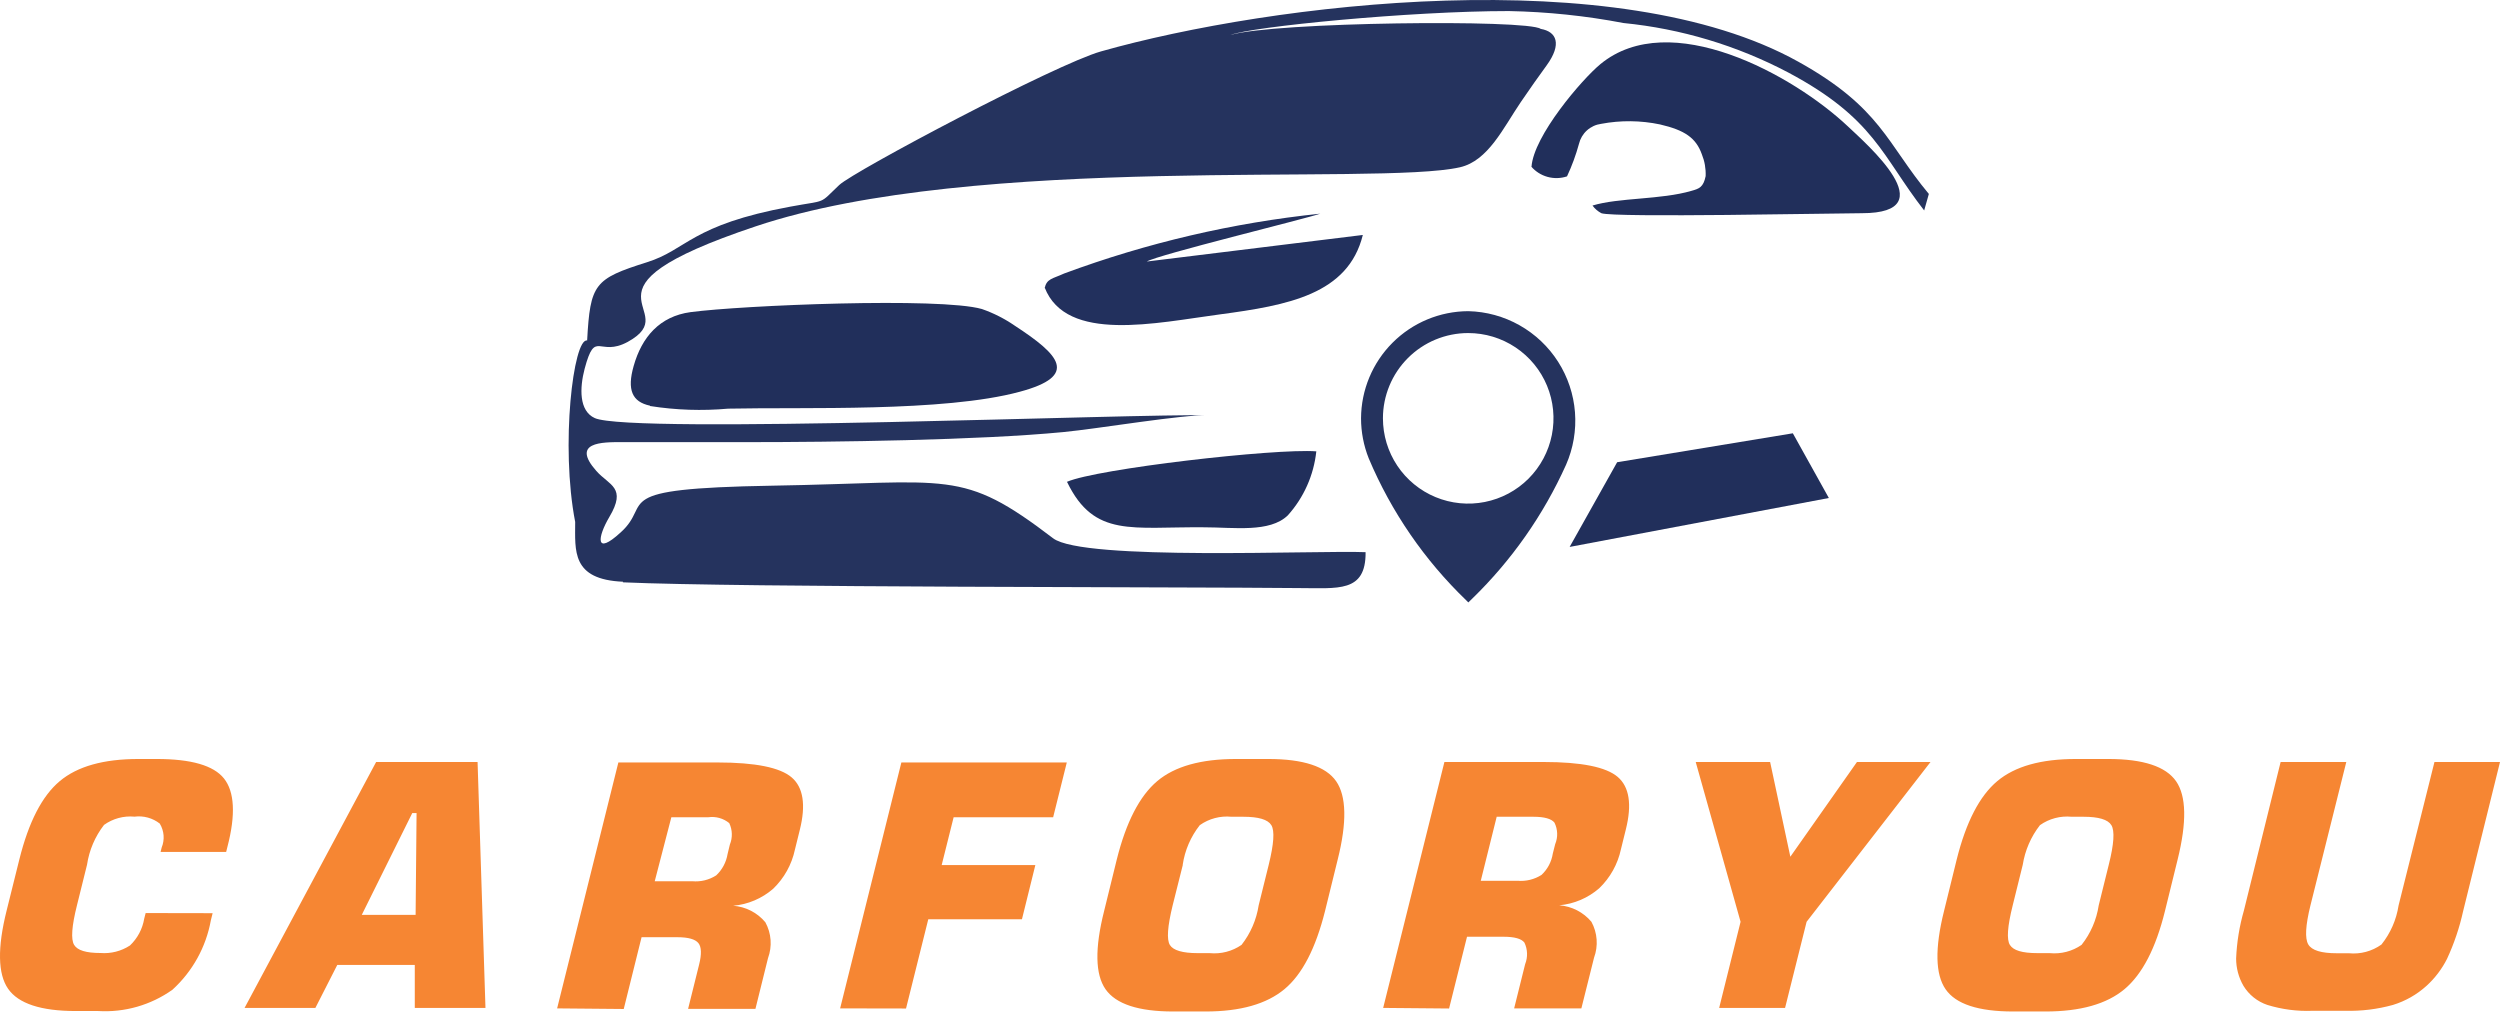
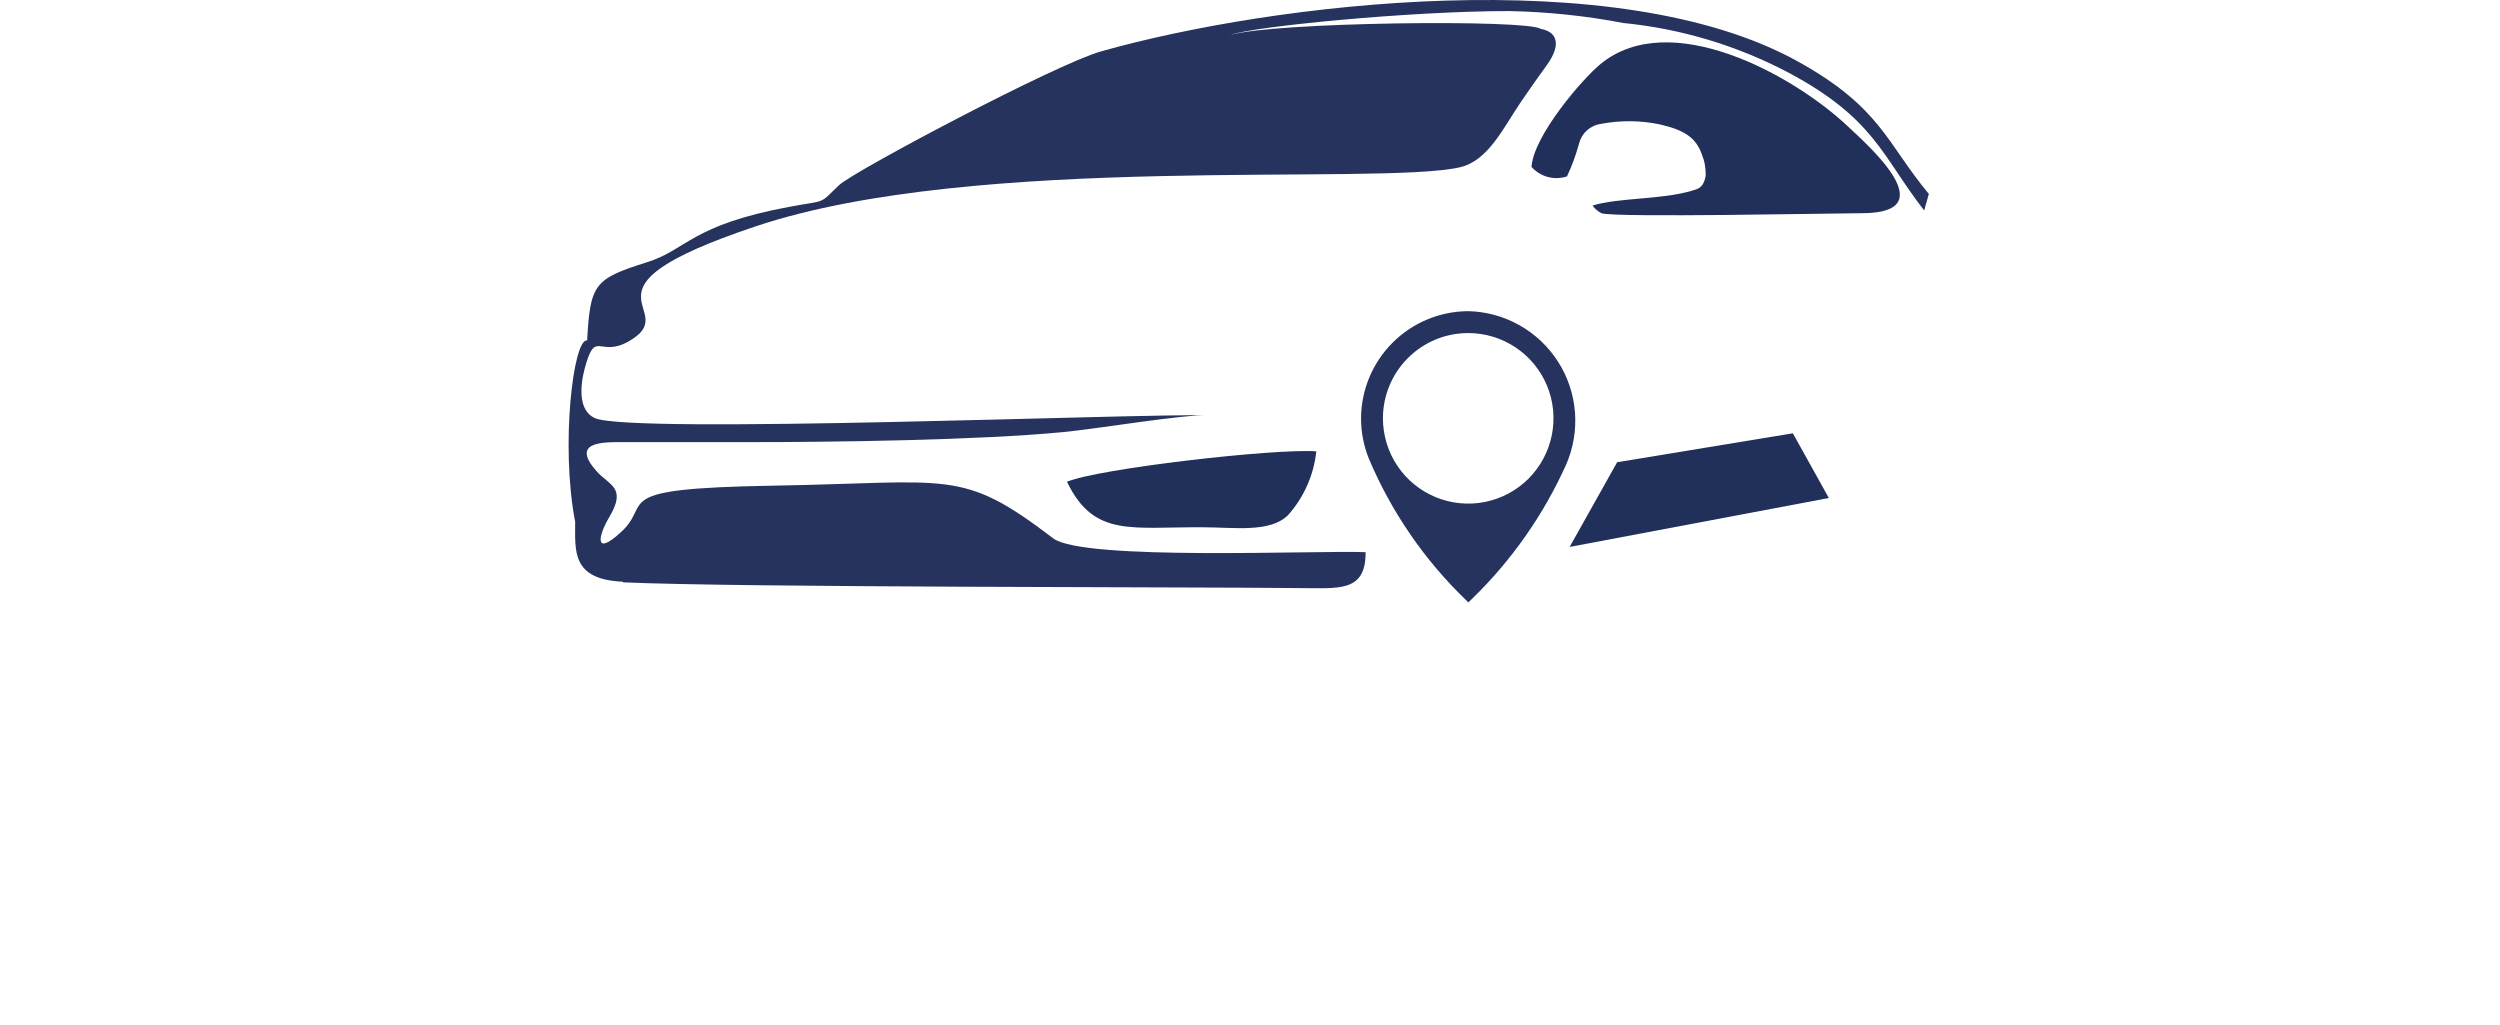
<svg xmlns="http://www.w3.org/2000/svg" width="139" height="57" viewBox="0 0 139 57" fill="none">
-   <path fill-rule="evenodd" clip-rule="evenodd" d="M126.803 42.367H130.454L128.459 50.347C128.186 51.458 128.146 52.176 128.339 52.508C128.532 52.841 129.064 53.001 129.929 53.001H130.594C131.238 53.065 131.883 52.892 132.409 52.515C132.91 51.888 133.238 51.14 133.36 50.347L135.356 42.367H139L136.952 50.653C136.75 51.57 136.449 52.462 136.054 53.313C135.77 53.877 135.384 54.385 134.917 54.81C134.38 55.298 133.742 55.661 133.048 55.874C132.182 56.114 131.286 56.224 130.388 56.2H128.579C127.728 56.235 126.878 56.124 126.065 55.874C125.51 55.687 125.039 55.31 124.735 54.81C124.467 54.347 124.327 53.821 124.329 53.287C124.366 52.386 124.512 51.493 124.761 50.626L126.803 42.367ZM108.793 47.787C109.312 45.712 110.064 44.255 111.048 43.431C112.032 42.606 113.482 42.2 115.417 42.2H117.22C119.162 42.2 120.418 42.613 120.99 43.437C121.562 44.262 121.591 45.712 121.077 47.787L120.372 50.653C119.862 52.719 119.113 54.167 118.124 54.996C117.135 55.825 115.67 56.239 113.728 56.239H111.932C109.995 56.239 108.742 55.827 108.175 55.002C107.603 54.178 107.57 52.728 108.088 50.653L108.793 47.787ZM112.464 48.086L111.906 50.34C111.613 51.511 111.56 52.242 111.753 52.542C111.946 52.841 112.418 52.994 113.296 52.994H113.961C114.588 53.056 115.218 52.894 115.736 52.535C116.239 51.899 116.567 51.142 116.688 50.34L117.246 48.086C117.539 46.922 117.585 46.191 117.392 45.878C117.2 45.565 116.681 45.412 115.85 45.412H115.185C114.56 45.351 113.935 45.516 113.422 45.878C112.92 46.521 112.591 47.281 112.464 48.086ZM94.282 42.367H98.419L99.543 47.634L103.247 42.367H107.337L100.447 51.252L99.25 56.04H95.585L96.776 51.252L94.282 42.367ZM76.904 56.04L80.309 42.367H85.823C87.931 42.367 89.301 42.646 89.946 43.198C90.591 43.75 90.744 44.727 90.398 46.111L90.125 47.215C89.948 48.044 89.527 48.802 88.915 49.389C88.292 49.93 87.515 50.261 86.694 50.334C87.038 50.36 87.374 50.455 87.681 50.612C87.988 50.77 88.261 50.987 88.483 51.252C88.648 51.554 88.747 51.889 88.772 52.233C88.797 52.578 88.749 52.923 88.629 53.247L87.924 56.066H84.186L84.798 53.606C84.874 53.414 84.91 53.209 84.903 53.003C84.897 52.797 84.847 52.595 84.758 52.409C84.592 52.189 84.2 52.083 83.595 52.083H81.566L80.569 56.073L76.904 56.04ZM82.331 48.971H84.379C84.847 49.011 85.314 48.896 85.709 48.645C86.045 48.331 86.265 47.914 86.335 47.461L86.468 46.935C86.547 46.745 86.585 46.539 86.578 46.333C86.571 46.126 86.52 45.923 86.428 45.738C86.261 45.526 85.869 45.412 85.264 45.412H83.216L82.331 48.971ZM62.093 47.787C62.612 45.712 63.364 44.255 64.341 43.431C65.319 42.606 66.782 42.2 68.717 42.2H70.52C72.455 42.2 73.719 42.613 74.29 43.437C74.862 44.262 74.896 45.718 74.377 47.787L73.672 50.653C73.153 52.721 72.408 54.171 71.418 54.996C70.427 55.821 68.97 56.239 67.028 56.239H65.233C63.299 56.239 62.045 55.827 61.468 55.002C60.892 54.178 60.865 52.728 61.389 50.653L62.093 47.787ZM65.765 48.086L65.199 50.34C64.913 51.511 64.86 52.242 65.046 52.542C65.233 52.841 65.751 52.994 66.589 52.994H67.254C67.882 53.056 68.511 52.894 69.03 52.535C69.53 51.897 69.857 51.141 69.981 50.34L70.54 48.086C70.826 46.922 70.879 46.191 70.686 45.878C70.493 45.565 69.974 45.412 69.136 45.412H68.471C67.847 45.35 67.221 45.516 66.709 45.878C66.204 46.518 65.876 47.279 65.758 48.086H65.765ZM46.711 56.066L50.116 42.393H59.314L58.555 45.439H53.022L52.357 48.099H57.565L56.82 51.112H51.612L50.375 56.073L46.711 56.066ZM30.976 56.066L34.381 42.393H39.894C42.002 42.393 43.372 42.672 44.017 43.224C44.663 43.776 44.815 44.754 44.47 46.137L44.197 47.241C44.02 48.071 43.598 48.828 42.987 49.416C42.364 49.957 41.587 50.287 40.765 50.36C41.11 50.386 41.446 50.48 41.753 50.638C42.06 50.795 42.333 51.013 42.554 51.278C42.72 51.581 42.819 51.916 42.844 52.26C42.869 52.604 42.82 52.95 42.701 53.273L42.002 56.093H38.258L38.87 53.633C39.016 53.054 39.003 52.648 38.83 52.435C38.657 52.222 38.271 52.109 37.666 52.109H35.671L34.68 56.1L30.976 56.066ZM36.403 48.997H38.491C38.958 49.039 39.426 48.924 39.821 48.671C40.156 48.357 40.378 47.941 40.453 47.487L40.579 46.962C40.657 46.771 40.695 46.566 40.689 46.36C40.684 46.154 40.635 45.951 40.546 45.765C40.385 45.633 40.198 45.536 39.998 45.48C39.798 45.424 39.588 45.41 39.382 45.439H37.327L36.403 48.997ZM13.598 56.04L20.913 42.367H26.553L26.992 56.04H23.062V53.652H18.752L17.535 56.04H13.598ZM20.115 50.866H23.108L23.161 45.206H22.922L20.115 50.866ZM11.822 50.773L11.723 51.172C11.455 52.657 10.704 54.013 9.588 55.029C8.385 55.885 6.925 56.303 5.451 56.213H4.207C2.279 56.213 1.022 55.8 0.45 54.976C-0.122 54.151 -0.149 52.695 0.37 50.62L1.075 47.787C1.594 45.705 2.339 44.255 3.323 43.431C4.307 42.606 5.764 42.2 7.699 42.2H8.71C10.632 42.2 11.876 42.559 12.454 43.284C13.033 44.009 13.119 45.279 12.64 47.102L12.574 47.368H8.929L8.989 47.122C9.077 46.907 9.113 46.675 9.095 46.444C9.076 46.213 9.004 45.989 8.883 45.791C8.686 45.637 8.461 45.524 8.22 45.458C7.979 45.391 7.727 45.374 7.479 45.406C6.877 45.35 6.275 45.513 5.784 45.865C5.285 46.51 4.959 47.273 4.839 48.079L4.281 50.327C3.988 51.491 3.935 52.229 4.121 52.535C4.307 52.841 4.786 52.987 5.591 52.987C6.167 53.032 6.743 52.885 7.227 52.568C7.645 52.171 7.923 51.648 8.018 51.079L8.098 50.766L11.822 50.773Z" fill="#F68633" />
  <path fill-rule="evenodd" clip-rule="evenodd" d="M81.633 18.518C82.57 18.518 83.487 18.796 84.267 19.317C85.047 19.838 85.655 20.578 86.014 21.445C86.373 22.311 86.466 23.265 86.283 24.185C86.1 25.104 85.649 25.949 84.986 26.613C84.323 27.276 83.478 27.727 82.558 27.91C81.638 28.093 80.684 27.999 79.818 27.64C78.952 27.282 78.211 26.674 77.69 25.894C77.169 25.114 76.891 24.197 76.891 23.259C76.891 22.002 77.391 20.796 78.28 19.907C79.169 19.017 80.375 18.518 81.633 18.518ZM81.633 17.301C82.633 17.323 83.613 17.592 84.485 18.084C85.357 18.575 86.095 19.274 86.633 20.118C87.171 20.962 87.492 21.926 87.569 22.924C87.645 23.922 87.475 24.923 87.073 25.84C85.818 28.63 84.046 31.157 81.852 33.288L81.639 33.495L81.533 33.388C79.203 31.149 77.354 28.458 76.1 25.481C75.819 24.774 75.674 24.02 75.674 23.259C75.681 21.681 76.311 20.17 77.427 19.054C78.543 17.938 80.054 17.308 81.633 17.301Z" fill="#25335E" />
  <path fill-rule="evenodd" clip-rule="evenodd" d="M101.684 27.689L99.682 24.091L89.913 25.7L87.272 30.409L101.684 27.689Z" fill="#212F5B" />
  <path fill-rule="evenodd" clip-rule="evenodd" d="M34.627 32.377C41.118 32.67 65.778 32.63 72.182 32.697C74.39 32.697 75.947 32.969 75.927 30.701C73.266 30.588 60.225 31.2 58.555 29.93C53.428 26.02 52.916 26.838 42.927 27.004C33.616 27.163 36.369 27.942 34.507 29.604C33.057 30.934 33.23 29.844 33.875 28.753C34.866 27.09 33.875 26.997 33.157 26.186C31.741 24.583 33.45 24.576 34.6 24.583H41.537C46.338 24.583 54.445 24.477 59.114 24.024C61.063 23.838 65.844 23.027 67.168 23.093C63.384 22.98 35.079 24.151 33.071 23.246C32.186 22.847 32.226 21.57 32.505 20.506C33.104 18.265 33.29 19.881 34.9 19.01C38.225 17.181 31.175 16.21 42.016 12.585C54.273 8.475 76.598 10.344 81.174 9.3C82.743 8.941 83.581 7.112 84.552 5.682C85.138 4.818 85.477 4.352 85.989 3.641C86.86 2.443 86.547 1.758 85.663 1.606C84.958 1.067 70.819 1.22 68.412 1.945C69.555 1.486 78.387 0.615 83.9 0.615C86.037 0.657 88.166 0.879 90.265 1.28C93.469 1.597 96.581 2.532 99.43 4.033C104.238 6.593 104.637 8.688 106.984 11.701L107.244 10.783C104.903 7.977 104.584 5.982 99.981 3.428C89.919 -2.172 70.719 0.169 61.222 2.856C58.702 3.567 47.496 9.506 46.664 10.284C45.501 11.388 46.032 11.102 43.951 11.488C38.411 12.506 38.205 13.882 35.97 14.581C33.044 15.505 32.818 15.778 32.645 18.93C31.88 18.784 31.155 24.763 31.98 29.019C31.98 30.615 31.761 32.224 34.64 32.344" fill="#25335E" />
-   <path fill-rule="evenodd" clip-rule="evenodd" d="M36.143 22.575C37.579 22.802 39.038 22.851 40.486 22.721C44.669 22.628 52.457 22.927 56.693 21.783C60.019 20.892 58.901 19.728 56.427 18.112C55.86 17.721 55.243 17.407 54.592 17.181C52.264 16.516 41.237 16.975 38.398 17.354C36.669 17.587 35.684 18.75 35.232 20.347C34.853 21.677 35.146 22.342 36.136 22.555" fill="#212F5B" />
  <path fill-rule="evenodd" clip-rule="evenodd" d="M85.131 9.254C85.37 9.534 85.688 9.737 86.044 9.835C86.4 9.933 86.776 9.923 87.126 9.806C87.399 9.223 87.621 8.617 87.791 7.997C87.86 7.709 88.014 7.449 88.234 7.25C88.454 7.052 88.728 6.925 89.021 6.886C90.106 6.681 91.22 6.692 92.3 6.919C93.67 7.238 94.295 7.664 94.621 8.575C94.778 8.961 94.851 9.376 94.834 9.792C94.708 10.411 94.475 10.491 94.049 10.61C92.353 11.109 90.006 10.983 88.543 11.428C88.672 11.606 88.84 11.751 89.035 11.854C89.7 12.113 102.156 11.854 103.52 11.854C108.235 11.854 103.719 7.957 102.748 7.032C99.702 4.159 92.846 0.382 88.981 3.567C87.964 4.405 85.257 7.558 85.151 9.287" fill="#212F5B" />
-   <path fill-rule="evenodd" clip-rule="evenodd" d="M58.083 15.984C59.287 19.09 64.315 17.946 67.826 17.48C71.604 16.975 74.956 16.37 75.773 13.064L63.763 14.541C64.341 14.175 72.615 12.16 73.406 11.88C68.539 12.388 63.755 13.505 59.167 15.206C58.502 15.512 58.196 15.485 58.077 16.044" fill="#22305D" />
  <path fill-rule="evenodd" clip-rule="evenodd" d="M59.34 26.818C60.843 29.91 62.951 29.278 66.948 29.318C68.611 29.318 70.593 29.631 71.604 28.653C72.492 27.663 73.046 26.418 73.187 25.095C70.879 24.922 60.963 26.066 59.32 26.791" fill="#212F5B" />
</svg>